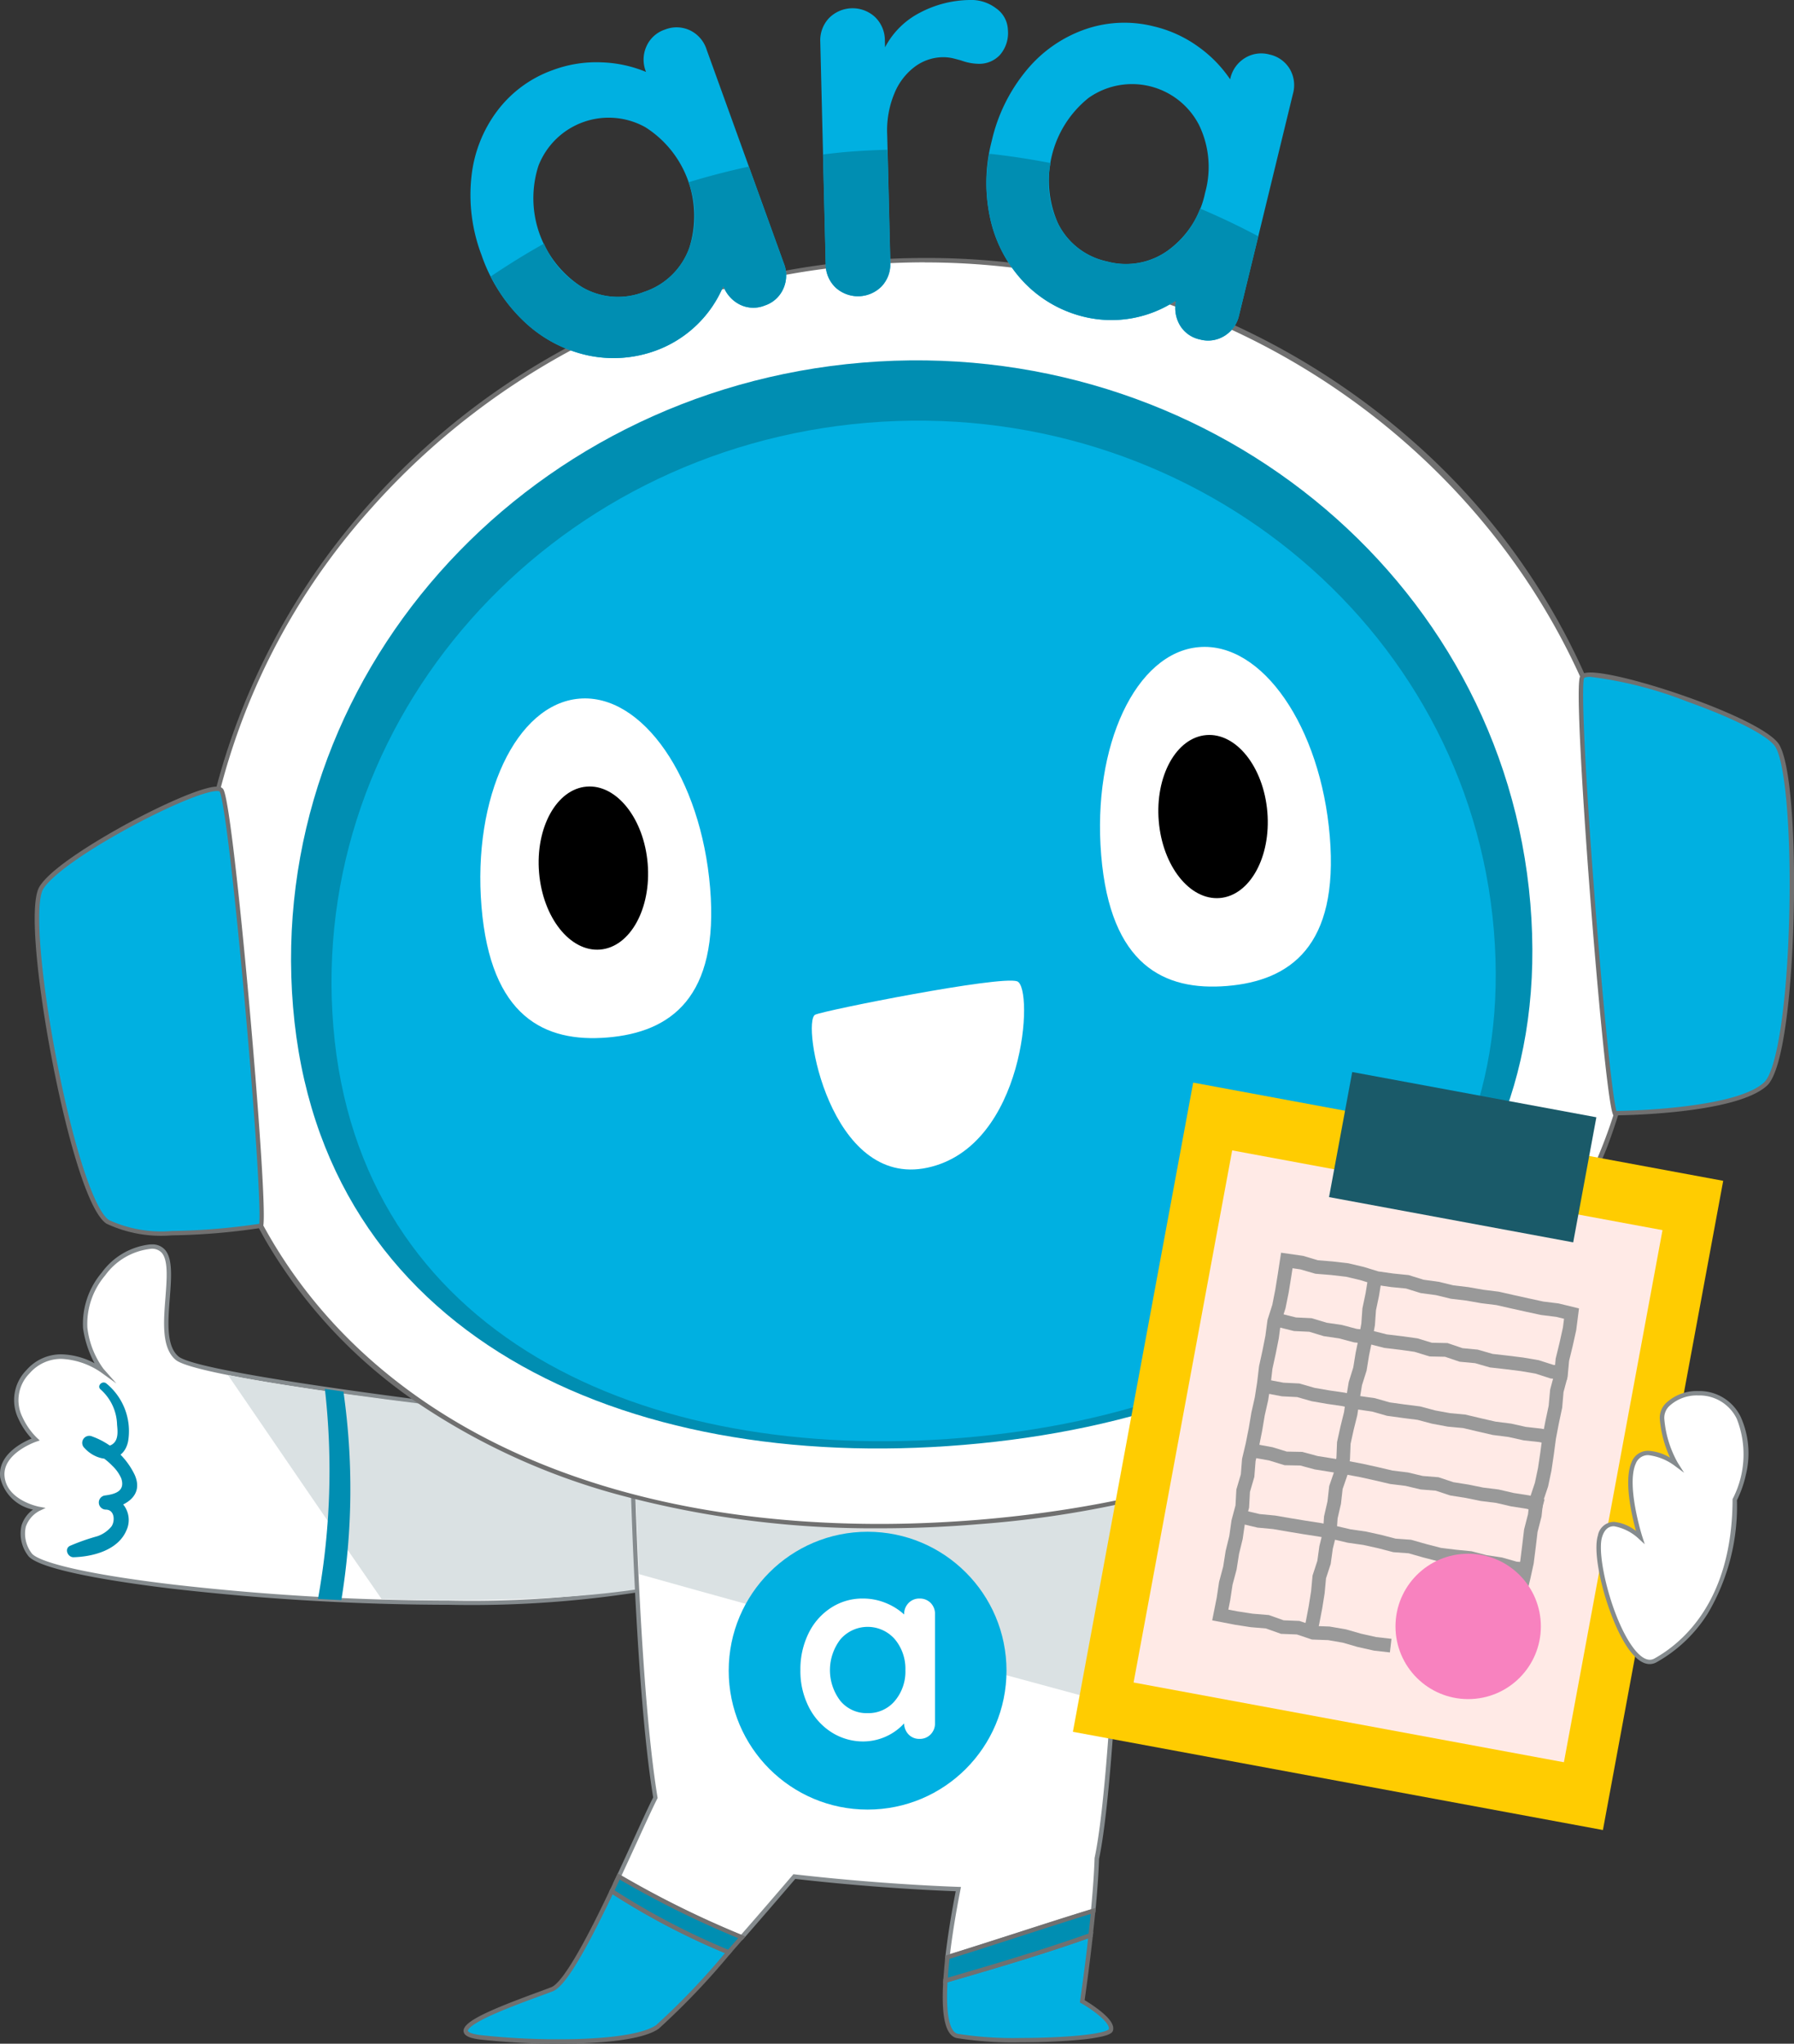
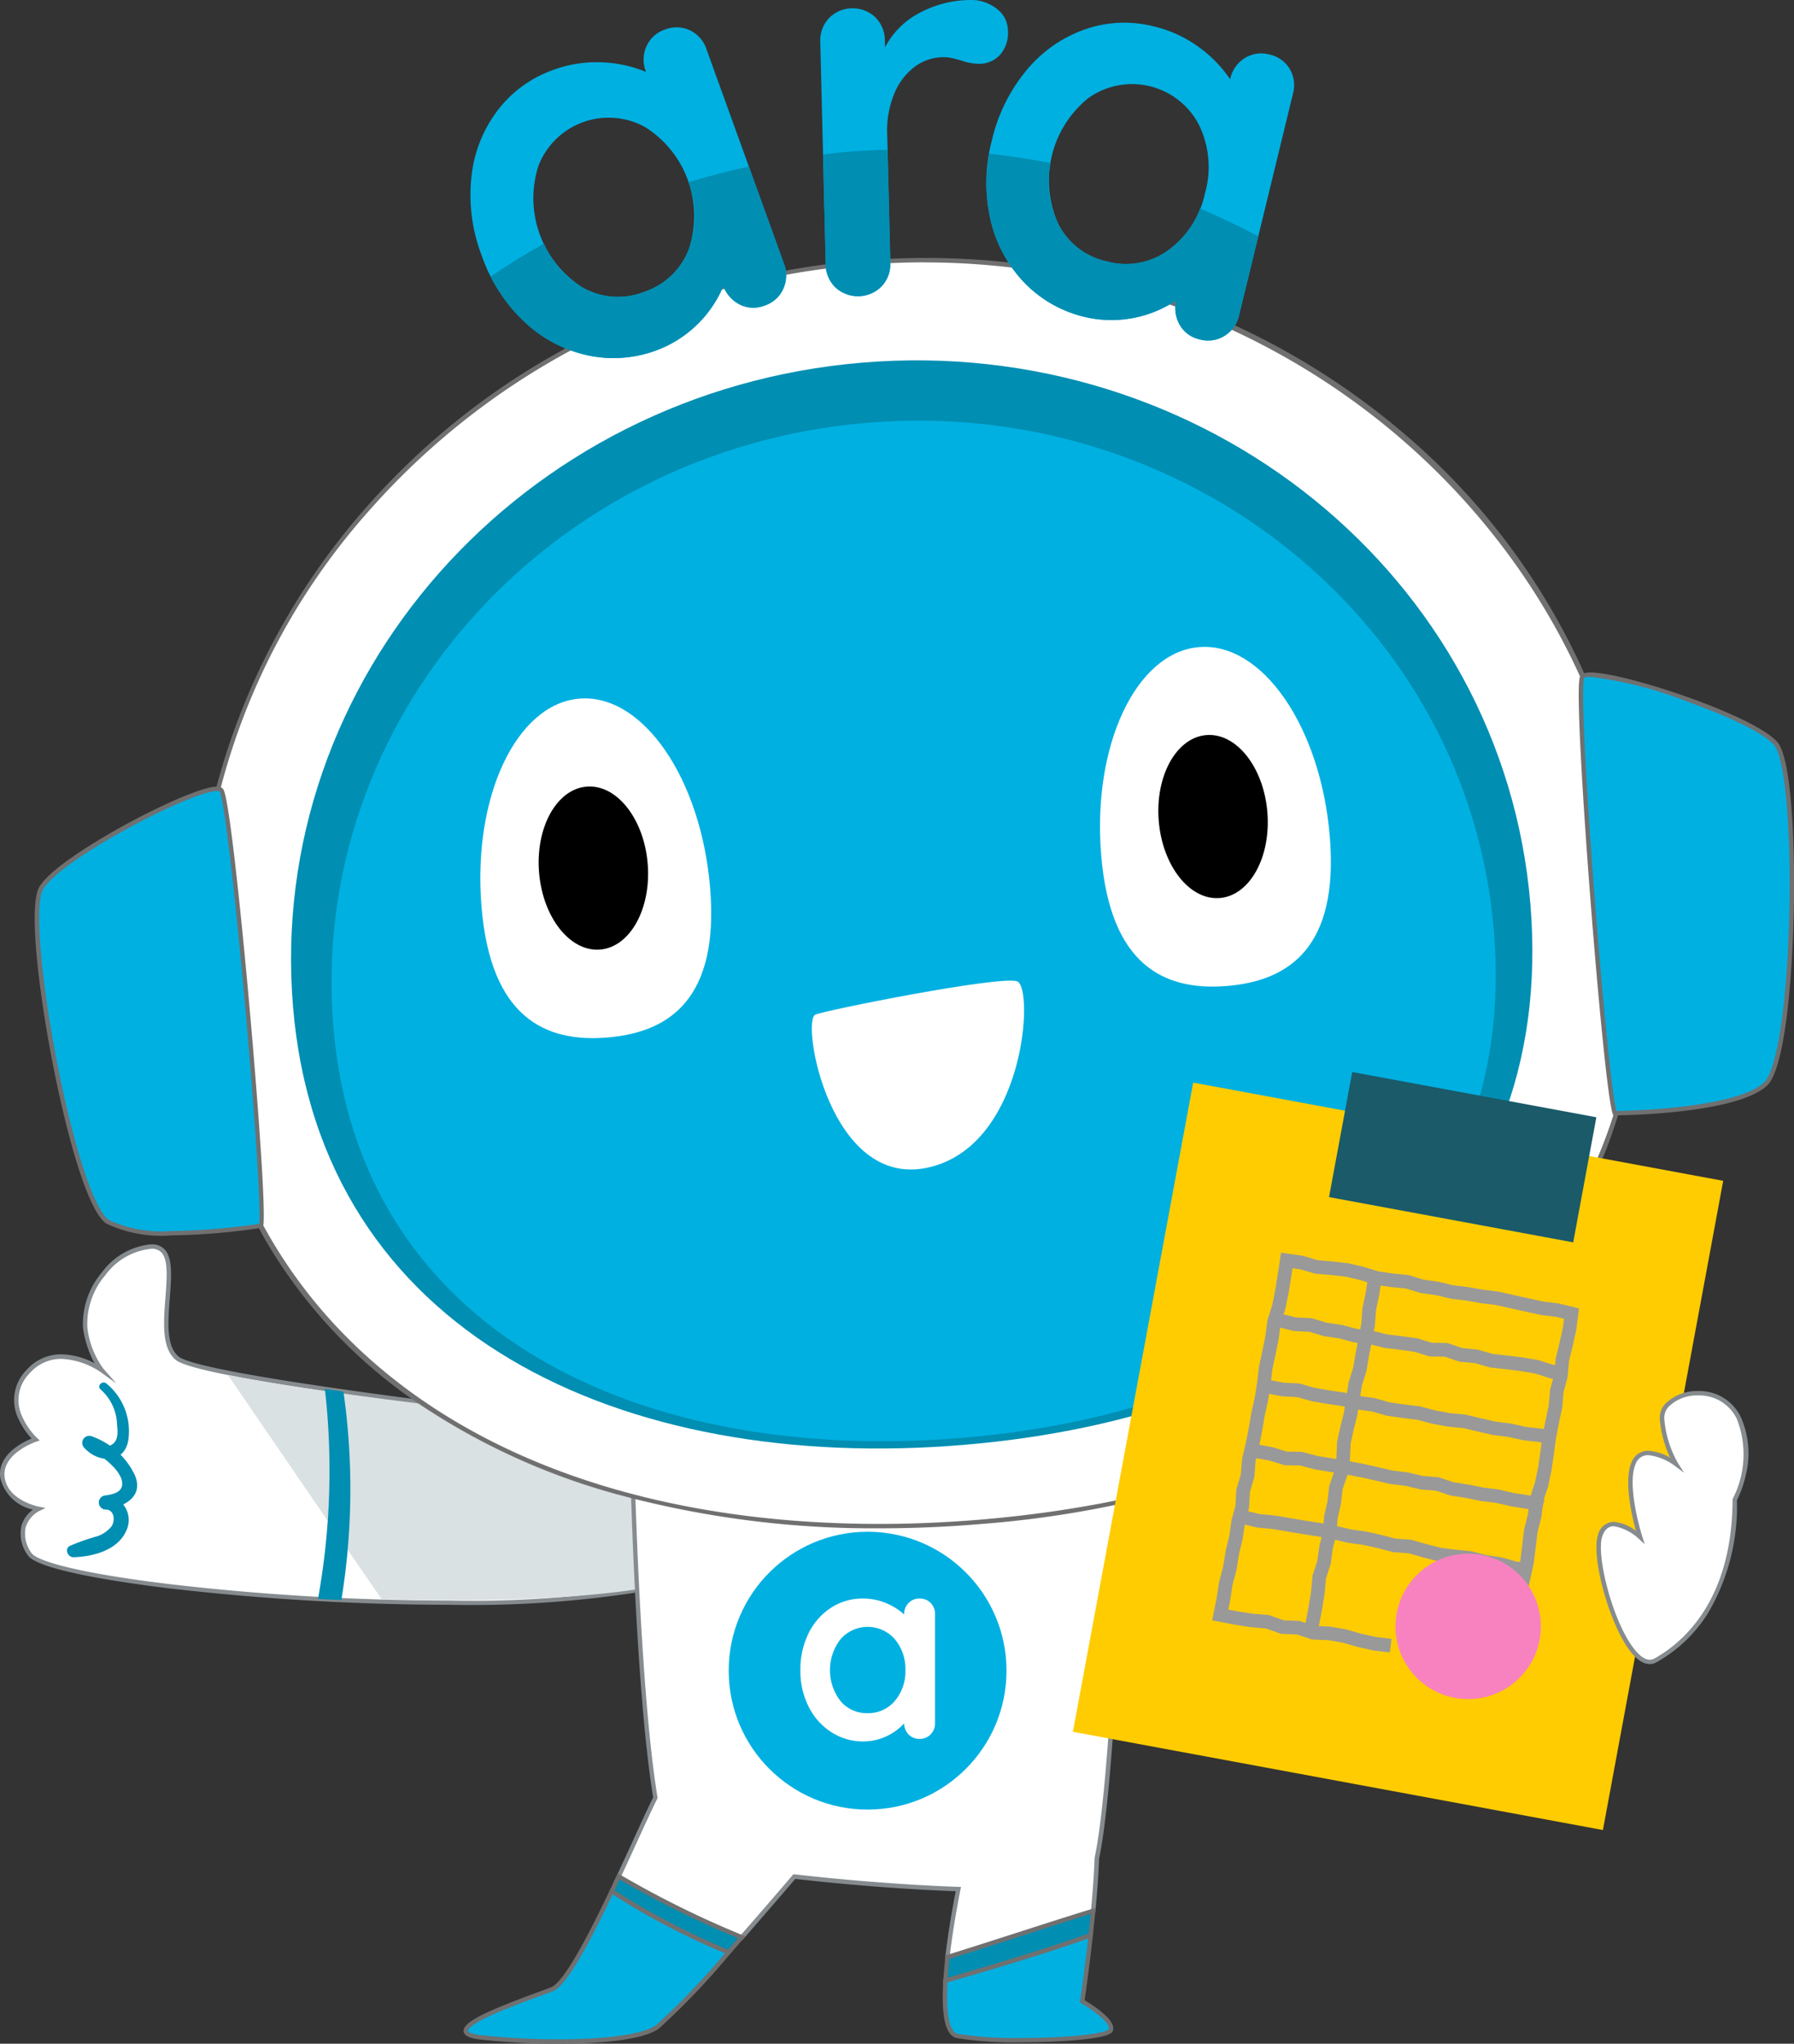
<svg xmlns="http://www.w3.org/2000/svg" width="122.871" height="139.956" viewBox="0 0 122.871 139.956">
  <rect x="0" y="0" width="122.871" height="139.956" fill="#333333" stroke="none" />
  <g id="グループ_15356" data-name="グループ 15356" transform="translate(-2129.085 -398.04)">
    <path id="パス_69440" data-name="パス 69440" d="M2175.252,496.1s-32.079-3.4-34.039-5.054.928-7.84-1.857-7.633-4.745,3.61-4.435,5.57a5.968,5.968,0,0,0,1.134,2.888s-2.991-2.166-5.054.1.516,4.642.516,4.642-2.476.825-2.269,2.578,2.475,2.167,2.475,2.167-1.96.928-.619,3.094,30.738,4.951,43.529,2.166S2175.252,496.1,2175.252,496.1Z" fill="#fff" />
    <path id="パス_69441" data-name="パス 69441" d="M2175.252,496.1s-32.079-3.4-34.039-5.054.928-7.84-1.857-7.633-4.745,3.61-4.435,5.57a5.968,5.968,0,0,0,1.134,2.888s-2.991-2.166-5.054.1.516,4.642.516,4.642-2.476.825-2.269,2.578,2.475,2.167,2.475,2.167-1.96.928-.619,3.094,30.738,4.951,43.529,2.166S2175.252,496.1,2175.252,496.1Z" fill="#fff" />
    <path id="パス_69441_-_アウトライン" data-name="パス 69441 - アウトライン" d="M2139.489,483.258a1.138,1.138,0,0,1,.875.346c.563.608.46,1.92.352,3.308-.127,1.623-.258,3.3.594,4.019,1.523,1.282,22.879,3.844,33.958,5.02l.035,0,.03.019a20.682,20.682,0,0,1,2.832,2.247c1.855,1.781,2.671,3.381,2.427,4.757-.307,1.725-2.3,3-5.926,3.79a74.572,74.572,0,0,1-14.822,1.173,168.519,168.519,0,0,1-18.953-1.1c-2.754-.327-9.233-1.206-9.914-2.306a2.49,2.49,0,0,1-.416-2.033,2.118,2.118,0,0,1,.784-1.08,2.891,2.891,0,0,1-2.246-2.21c-.183-1.549,1.524-2.4,2.15-2.654a5.054,5.054,0,0,1-.9-1.351,2.92,2.92,0,0,1,.542-3.333,3.146,3.146,0,0,1,2.408-1.085,5.048,5.048,0,0,1,2.261.611,7.2,7.2,0,0,1-.786-2.392,5.425,5.425,0,0,1,1.282-3.819,4.728,4.728,0,0,1,3.29-1.924C2139.394,483.26,2139.442,483.258,2139.489,483.258Zm35.712,12.987c-.592-.063-8.358-.9-16.252-1.9-11-1.407-17-2.477-17.832-3.18-.97-.817-.833-2.573-.7-4.272.1-1.321.2-2.57-.273-3.081a.9.9,0,0,0-.776-.245,4.433,4.433,0,0,0-3.077,1.812,5.114,5.114,0,0,0-1.221,3.585,5.907,5.907,0,0,0,1.1,2.812l.889,1.008-1.089-.787a5.226,5.226,0,0,0-2.669-.9,2.856,2.856,0,0,0-2.186.987,2.6,2.6,0,0,0-.493,3,4.8,4.8,0,0,0,1,1.428l.187.172-.241.081c-.023.008-2.358.808-2.167,2.418s2.331,2.033,2.353,2.037l.459.084-.422.2a1.952,1.952,0,0,0-.939,1.092,2.211,2.211,0,0,0,.384,1.787c.328.53,3.047,1.377,9.694,2.166a168.206,168.206,0,0,0,18.917,1.1,74.282,74.282,0,0,0,14.758-1.166c3.5-.761,5.411-1.955,5.695-3.549C2180.819,499.982,2175.639,496.531,2175.2,496.245Z" fill="#858b8e" />
    <path id="パス_69442" data-name="パス 69442" d="M2175.252,496.1s-21.947-2.155-30.556-3.9c2.94,4.286,7.7,11.282,10.53,15.352,7.184.207,14.719,0,19.565-1.053C2187.581,503.718,2175.252,496.1,2175.252,496.1Z" fill="#dae1e3" />
    <path id="パス_69443" data-name="パス 69443" d="M2135.985,493.2a3.339,3.339,0,0,1,1.118,2.407c.042.431.1,1-.271,1.3-.468.388-.989-.065-1.328-.431l-.521.8a4.531,4.531,0,0,1,1.8,1.148,2.641,2.641,0,0,1,.611.867c.276.863-.418,1.068-1.108,1.159a.486.486,0,0,0,.062.969c.6.021.622.8.37,1.155a2.157,2.157,0,0,1-.966.668,14.477,14.477,0,0,0-1.889.665c-.388.216-.127.786.264.774,1.333-.04,3.036-.483,3.613-1.831a1.682,1.682,0,0,0-1.454-2.4l.062.969c1.252-.184,2.615-.9,1.962-2.38a5.18,5.18,0,0,0-2.909-2.628.482.482,0,0,0-.52.8c.91,1.008,2.671,1.1,2.981-.484a4.216,4.216,0,0,0-1.506-3.957c-.293-.205-.661.2-.369.432Z" fill="#008eb2" />
    <path id="パス_69444" data-name="パス 69444" d="M2150.864,507.535q.8.043,1.6.081a47.181,47.181,0,0,0,.143-14.279l-1.271-.184A49.443,49.443,0,0,1,2150.864,507.535Z" fill="#008eb2" />
    <g id="グループ_15320" data-name="グループ 15320">
      <path id="パス_69445" data-name="パス 69445" d="M2205.99,499.916l-33.626-2.475c0,.65.385,16.3,1.609,23.7-.554,1.091-1.6,3.477-2.759,5.926.082-.176.166-.352.248-.526a66.5,66.5,0,0,0,8.427,4.166c1.321-1.507,2.615-3.011,3.6-4.167,3.534.409,7.639.73,11.232.861-.3,1.5-.573,3.146-.745,4.665,3.333-1.033,6.641-2.146,9.976-3.17.121-1.251.215-2.505.25-3.585C2205.419,519.628,2205.99,499.916,2205.99,499.916Z" fill="#fff" />
      <path id="パス_69445_-_アウトライン" data-name="パス 69445 - アウトライン" d="M2172.214,497.28l33.93,2.5,0,.143c-.006.2-.584,19.76-1.785,25.412-.033,1-.117,2.2-.25,3.581l-.01.1-.1.029c-1.752.538-3.527,1.11-5.244,1.664-1.549.5-3.151,1.016-4.732,1.506l-.219.068.026-.228c.15-1.327.39-2.842.713-4.5-3.457-.131-7.446-.438-10.989-.846-1.271,1.487-2.467,2.869-3.552,4.108l-.071.081-.1-.041a66.79,66.79,0,0,1-8.3-4.092l-.032.069-.145.307s0,0,0,0l-.272-.127q.072-.154.145-.308h0c.449-.958.885-1.909,1.269-2.748.541-1.181,1.01-2.206,1.325-2.83-1.256-7.655-1.6-23.539-1.6-23.679Zm33.622,2.775-33.318-2.452c.038,1.7.414,16.318,1.6,23.517l.008.049-.022.044c-.312.614-.789,1.656-1.342,2.863-.339.74-.718,1.567-1.111,2.409a66.222,66.222,0,0,0,8.193,4.046c1.081-1.234,2.268-2.607,3.531-4.084l.052-.061.079.009c3.615.418,7.705.732,11.22.86l.176.006-.034.172c-.32,1.627-.561,3.114-.717,4.424,1.508-.469,3.032-.961,4.509-1.437,1.686-.544,3.429-1.106,5.152-1.636.127-1.336.208-2.505.24-3.476l0-.026C2205.2,519.93,2205.781,501.857,2205.836,500.055Z" fill="#858b8e" />
      <path id="パス_69446" data-name="パス 69446" d="M2171.038,527.443c-1.538,3.237-3.22,6.464-4.141,6.822-1.857.722-8.459,2.888-4.848,3.3s10.315.515,12.068-.722a53.88,53.88,0,0,0,4.872-5.112,49.3,49.3,0,0,1-8-4.185Z" fill="#00b0e1" />
      <path id="パス_69446_-_アウトライン" data-name="パス 69446 - アウトライン" d="M2170.9,527.379l.149.071.018-.029a49.289,49.289,0,0,0,7.976,4.172l.2.08-.141.159a50.238,50.238,0,0,1-4.9,5.135c-1.27.9-4.839,1.03-6.854,1.03a49.329,49.329,0,0,1-5.318-.281c-.789-.09-1.157-.264-1.193-.565-.078-.654,1.721-1.445,5.069-2.676.372-.137.693-.255.934-.349C2167.89,533.718,2170.157,528.947,2170.9,527.379Zm7.834,4.412a49.687,49.687,0,0,1-7.685-4.027c-2.046,4.284-3.314,6.335-4.1,6.64-.244.095-.566.213-.939.35-.932.343-2.208.812-3.218,1.269-1.614.73-1.663,1.036-1.656,1.09,0,.02.049.2.929.3a49.005,49.005,0,0,0,5.284.279c3.368,0,5.8-.355,6.68-.975A48.7,48.7,0,0,0,2178.736,531.791Z" fill="#707070" />
      <path id="パス_69447" data-name="パス 69447" d="M2179.189,531.507l.457-.519Z" fill="#fff" />
      <path id="パス_69448" data-name="パス 69448" d="M2178.99,531.733l.2-.226-.2.225Z" fill="#008eb2" />
      <path id="パス_69449" data-name="パス 69449" d="M2171.038,527.443l.176-.373Z" fill="#008eb2" />
      <path id="パス_69450" data-name="パス 69450" d="M2179.89,530.711h0l-.243.278Z" fill="#008eb2" />
      <path id="パス_69451" data-name="パス 69451" d="M2179.889,530.71a66.5,66.5,0,0,1-8.427-4.166c-.082.174-.166.35-.248.526l-.176.373-.049.1a49.3,49.3,0,0,0,8,4.185l.2-.225.457-.519Z" fill="#008eb2" />
      <path id="パス_69451_-_アウトライン" data-name="パス 69451 - アウトライン" d="M2179.031,531.911l-.1-.04a49.6,49.6,0,0,1-8.024-4.2l-.111-.071.105-.223.176-.373c.055-.12.113-.24.169-.361l.149-.315.142.084a66.149,66.149,0,0,0,8.408,4.157l.192.08-.136.157-.244.279-.107.121-.351.4-.168.189Zm-7.85-4.419a49.289,49.289,0,0,0,7.766,4.062l.129-.145.35-.4.107-.122.106-.121a66.384,66.384,0,0,1-8.112-4.011l-.008.017q-.085.179-.169.359Z" fill="#707070" />
    </g>
-     <path id="パス_69452" data-name="パス 69452" d="M2172.851,505.838c10.266,2.886,23.995,6.61,32.456,8.9.461-7.152.683-14.82.683-14.82l-33.472-2.447C2172.518,497.77,2172.641,501.421,2172.851,505.838Z" fill="#dae1e3" />
    <circle id="楕円形_26878" data-name="楕円形 26878" cx="9.513" cy="9.513" r="9.513" transform="translate(2178.994 502.936)" fill="#00b0e1" />
    <g id="グループ_15321" data-name="グループ 15321">
      <path id="パス_69453" data-name="パス 69453" d="M2193.853,533.418c.027-.376.061-.763.1-1.163C2193.914,532.656,2193.88,533.042,2193.853,533.418Z" fill="#fff" />
      <path id="パス_69454" data-name="パス 69454" d="M2203.937,529.091c-.047.477-.1.953-.148,1.414C2203.84,530.044,2203.89,529.569,2203.937,529.091Z" fill="#fff" />
      <path id="パス_69455" data-name="パス 69455" d="M2203.205,535.09s.3-2.062.578-4.529c-3.273,1.163-6.614,2.147-9.95,3.113-.124,2.059.049,3.623.811,3.789,2.372.515,10.314.309,10.521-.413S2203.205,535.09,2203.205,535.09Z" fill="#00b0e1" />
      <path id="パス_69455_-_アウトライン" data-name="パス 69455 - アウトライン" d="M2199,537.9h0a24.376,24.376,0,0,1-4.382-.289c-.775-.169-1.079-1.459-.929-3.945l.006-.106.1-.029c3.384-.98,6.691-1.955,9.941-3.11l.226-.08-.026.238c-.238,2.137-.5,3.991-.564,4.434a10.421,10.421,0,0,1,.986.669c.748.58,1.061,1.041.955,1.41-.05.173-.264.293-.718.4a11.4,11.4,0,0,1-1.452.223C2202.008,537.833,2200.5,537.9,2199,537.9Zm-5.019-4.11c-.161,2.9.367,3.456.7,3.528a24.506,24.506,0,0,0,4.318.283h0c1.454,0,2.925-.063,4.037-.172,1.77-.174,1.974-.4,1.99-.422.112-.421-1.037-1.3-1.891-1.785l-.089-.051.015-.1c0-.02.286-1.955.551-4.286C2200.454,531.894,2197.251,532.84,2193.977,533.789Z" fill="#707070" />
      <path id="パス_69456" data-name="パス 69456" d="M2193.83,533.675h0c0-.083.014-.172.02-.256C2193.847,533.5,2193.835,533.593,2193.83,533.675Z" fill="#008eb2" />
      <path id="パス_69457" data-name="パス 69457" d="M2203.783,530.561l.006-.056-.006.056Z" fill="#008eb2" />
      <path id="パス_69458" data-name="パス 69458" d="M2193.973,532.071c-.007.063-.009.12-.016.184.007-.061.015-.124.022-.186Z" fill="#008eb2" />
      <path id="パス_69459" data-name="パス 69459" d="M2203.957,528.9h0l-.018.192C2203.943,529.026,2203.95,528.964,2203.957,528.9Z" fill="#008eb2" />
      <path id="パス_69460" data-name="パス 69460" d="M2203.789,530.505c.051-.461.1-.937.148-1.414l.018-.192c-3.335,1.024-6.643,2.137-9.976,3.17-.007.062-.015.125-.022.186-.043.4-.077.787-.1,1.163-.006.084-.015.173-.02.256,3.336-.966,6.677-1.95,9.95-3.113Z" fill="#008eb2" />
      <path id="パス_69460_-_アウトライン" data-name="パス 69460 - アウトライン" d="M2204.126,528.69l-.039.416c-.047.478-.1.954-.148,1.416l-.016.149-.089.032c-3.259,1.158-6.57,2.135-9.958,3.116l-.2.059.013-.212c0-.05.007-.1.012-.155,0-.035.006-.069.008-.1.028-.387.063-.78.1-1.168l.01-.085c0-.034.008-.068.012-.1l.011-.1.094-.029c1.58-.49,3.18-1.006,4.728-1.5,1.718-.554,3.494-1.127,5.249-1.665Zm-.482,1.761c.049-.439.1-.89.141-1.343-1.683.519-3.383,1.067-5.03,1.6-1.518.49-3.087,1-4.638,1.477a.061.061,0,0,0,0,.007l-.01.082c-.041.383-.076.772-.1,1.156,0,.014,0,.027,0,.041C2197.28,532.519,2200.489,531.569,2203.644,530.451Z" fill="#707070" />
    </g>
    <path id="パス_69461" data-name="パス 69461" d="M2241.313,459.166c2.168,26.081-17.944,40.838-45.169,43.1s-51.255-8.823-53.424-34.9,18.144-49.059,45.37-51.323S2239.144,433.085,2241.313,459.166Z" fill="#fff" />
    <path id="パス_69461_-_アウトライン" data-name="パス 69461 - アウトライン" d="M2189.334,502.7a67.035,67.035,0,0,1-17.3-2.145,46.135,46.135,0,0,1-14.465-6.521,34.46,34.46,0,0,1-10.276-11.025,36.987,36.987,0,0,1-4.721-15.637,45.534,45.534,0,0,1,2.353-18.765,47.322,47.322,0,0,1,9.346-15.939,49.629,49.629,0,0,1,14.873-11.458,51.179,51.179,0,0,1,18.935-5.322c1.444-.12,2.906-.181,4.347-.181a50.293,50.293,0,0,1,33.291,12.432,46.318,46.318,0,0,1,15.748,31.011,38.589,38.589,0,0,1-2.324,17.487,34.223,34.223,0,0,1-9.288,13.12,46.611,46.611,0,0,1-14.806,8.626,71.3,71.3,0,0,1-18.888,4.031C2193.863,502.608,2191.567,502.7,2189.334,502.7Zm3.09-86.694c-1.432,0-2.886.061-4.322.18a50.108,50.108,0,0,0-33.608,16.68,45.948,45.948,0,0,0-11.625,34.481c1.8,21.622,19.6,35.053,46.465,35.053,2.225,0,4.512-.1,6.8-.286,29.772-2.476,47.028-18.93,45.032-42.94C2239.15,434.972,2217.742,416.011,2192.424,416.011Z" fill="#707070" />
    <path id="パス_69462" data-name="パス 69462" d="M2233.9,459.938c1.864,22.418-15.423,35.1-38.825,37.049s-44.056-7.584-45.92-30,15.6-42.169,39-44.115S2232.036,437.521,2233.9,459.938Z" fill="#008eb2" />
    <path id="パス_69463" data-name="パス 69463" d="M2231.4,461.758c1.749,21.026-14.465,32.923-36.414,34.748s-41.321-7.113-43.069-28.139,14.627-39.551,36.576-41.376S2229.654,440.732,2231.4,461.758Z" fill="#00b0e1" />
    <path id="パス_69464" data-name="パス 69464" d="M2146.967,481.98c.355-1.8-2.033-29.007-2.733-29.832s-11,4.45-12.326,6.708,2.15,21.293,4.554,22.861S2146.967,481.98,2146.967,481.98Z" fill="#00b0e1" />
    <path id="パス_69464_-_アウトライン" data-name="パス 69464 - アウトライン" d="M2140.846,482.64h0a8.845,8.845,0,0,1-4.466-.8c-1.333-.869-2.806-6.391-3.742-11.269-.954-4.976-1.59-10.552-.86-11.794.836-1.421,4.688-3.6,5.849-4.239,2.314-1.267,5.278-2.63,6.316-2.63a.5.5,0,0,1,.405.14c.076.089.277.326.807,4.836.3,2.568.654,6.048.99,9.8.6,6.7,1.161,14.35.969,15.323l-.02.1-.1.017A45.164,45.164,0,0,1,2140.846,482.64Zm3.1-30.429c-.831,0-3.427,1.09-6.172,2.593-3.007,1.646-5.2,3.228-5.734,4.128-.579.985-.2,5.857.9,11.585,1.143,5.96,2.594,10.411,3.611,11.074a8.607,8.607,0,0,0,4.3.748,44.539,44.539,0,0,0,5.989-.491c.114-1.135-.29-7.353-.983-15.081-.335-3.737-.686-7.211-.987-9.783-.482-4.114-.693-4.669-.746-4.741C2144.112,452.236,2144.064,452.211,2143.943,452.211Z" fill="#707070" />
    <path id="パス_69465" data-name="パス 69465" d="M2239.683,474.271c-.647-1.714-2.785-28.944-2.231-29.874s11.581,2.573,13.264,4.58,1.4,21.356-.715,23.3S2239.683,474.271,2239.683,474.271Z" fill="#00b0e1" />
    <path id="パス_69465_-_アウトライン" data-name="パス 69465 - アウトライン" d="M2239.58,474.422l-.037-.1c-.35-.928-1.062-8.567-1.575-15.273-.287-3.754-.515-7.245-.642-9.828-.222-4.536-.063-4.8,0-4.9.093-.155.313-.228.694-.228,2.371,0,11.288,2.968,12.814,4.788.925,1.1,1.219,6.709,1.1,11.774-.116,4.966-.658,10.655-1.829,11.733-2.13,1.961-10.081,2.032-10.418,2.034Zm-1.562-30.029c-.377,0-.436.08-.436.081-.04.079-.156.66.048,4.8.127,2.587.355,6.072.642,9.812.593,7.736,1.222,13.936,1.522,15.036.981-.016,8.192-.191,10.107-1.953.894-.823,1.59-5.452,1.732-11.519.137-5.831-.3-10.7-1.03-11.574-.647-.771-2.873-1.889-5.954-2.989A27.235,27.235,0,0,0,2238.017,444.393Z" fill="#707070" />
    <path id="パス_69466" data-name="パス 69466" d="M2184.919,467.527c.644-.3,12.659-2.694,13.829-2.286s.563,11.32-6.138,12.762S2183.947,467.987,2184.919,467.527Z" fill="#fff" />
    <g id="グループ_15322" data-name="グループ 15322">
      <path id="パス_69467" data-name="パス 69467" d="M2177.721,458.843c.625,7.516-2.707,9.887-7.031,10.246s-8-1.428-8.626-8.945,2.374-13.9,6.7-14.26S2177.1,451.326,2177.721,458.843Z" fill="#fff" />
      <ellipse id="楕円形_26879" data-name="楕円形 26879" cx="3.732" cy="5.599" rx="3.732" ry="5.599" transform="translate(2165.542 452.217) rotate(-4.753)" />
    </g>
    <g id="グループ_15323" data-name="グループ 15323">
      <path id="パス_69468" data-name="パス 69468" d="M2220.162,455.314c.625,7.516-2.707,9.887-7.03,10.246s-8-1.428-8.626-8.945,2.373-13.9,6.7-14.26S2219.537,447.8,2220.162,455.314Z" fill="#fff" />
      <ellipse id="楕円形_26880" data-name="楕円形 26880" cx="3.732" cy="5.599" rx="3.732" ry="5.599" transform="translate(2207.984 448.688) rotate(-4.753)" />
    </g>
    <g id="グループ_15324" data-name="グループ 15324">
      <path id="パス_69469" data-name="パス 69469" d="M2192.824,507.809a1.056,1.056,0,0,1,.3.776v7.46a1.06,1.06,0,0,1-.3.767,1.015,1.015,0,0,1-.759.308,1,1,0,0,1-.749-.3,1.112,1.112,0,0,1-.309-.759,3.825,3.825,0,0,1-2.769,1.235,4.033,4.033,0,0,1-2.2-.626,4.384,4.384,0,0,1-1.56-1.737,5.41,5.41,0,0,1-.574-2.522,5.565,5.565,0,0,1,.564-2.531,4.338,4.338,0,0,1,1.544-1.745,3.927,3.927,0,0,1,2.16-.626,4.1,4.1,0,0,1,1.587.308,4.16,4.16,0,0,1,1.252.785v-.018a1.058,1.058,0,0,1,.3-.767,1.013,1.013,0,0,1,.758-.308A1.035,1.035,0,0,1,2192.824,507.809Zm-2.452,6.71a3.11,3.11,0,0,0,.723-2.107,3.146,3.146,0,0,0-.723-2.116,2.467,2.467,0,0,0-3.721,0,3.46,3.46,0,0,0-.008,4.223,2.326,2.326,0,0,0,1.86.838A2.353,2.353,0,0,0,2190.372,514.519Z" fill="#fff" />
    </g>
    <g id="グループ_15326" data-name="グループ 15326">
      <g id="グループ_15325" data-name="グループ 15325">
        <path id="パス_69470" data-name="パス 69470" d="M2176.337,400.115a2.186,2.186,0,0,1,1.141,1.313l5.3,14.669a2.207,2.207,0,0,1-.045,1.72,2.1,2.1,0,0,1-1.272,1.146,2.078,2.078,0,0,1-1.687-.058,2.315,2.315,0,0,1-1.145-1.271,7.994,7.994,0,0,1-4.569,4.394,8.42,8.42,0,0,1-4.779.334,9.18,9.18,0,0,1-4.3-2.307,11.332,11.332,0,0,1-2.918-4.553,11.579,11.579,0,0,1-.687-5.377,9.061,9.061,0,0,1,1.794-4.529,8.217,8.217,0,0,1,3.8-2.765,8.537,8.537,0,0,1,3.341-.52,8.672,8.672,0,0,1,3.019.654l-.012-.035a2.2,2.2,0,0,1,.045-1.722,2.11,2.11,0,0,1,1.271-1.145A2.149,2.149,0,0,1,2176.337,400.115Zm-.055,14.935a7.2,7.2,0,0,0-3-8.3,5.159,5.159,0,0,0-7.318,2.642,7.236,7.236,0,0,0,2.982,8.312,4.866,4.866,0,0,0,4.254.326A4.919,4.919,0,0,0,2176.282,415.05Z" fill="#00b0e1" />
        <path id="パス_69471" data-name="パス 69471" d="M2197.323,398.621a1.866,1.866,0,0,1,.792,1.455,2.292,2.292,0,0,1-.547,1.73,1.942,1.942,0,0,1-1.387.605,3.666,3.666,0,0,1-1.259-.227c-.075-.023-.241-.067-.5-.135a3.022,3.022,0,0,0-.831-.09,3.289,3.289,0,0,0-1.829.634,4.312,4.312,0,0,0-1.412,1.825,6.563,6.563,0,0,0-.5,2.87l.215,8.735a2.215,2.215,0,0,1-.588,1.62,2.273,2.273,0,0,1-3.17.078,2.208,2.208,0,0,1-.666-1.588l-.375-15.224a2.216,2.216,0,0,1,.587-1.618,2.268,2.268,0,0,1,3.17-.078,2.221,2.221,0,0,1,.667,1.588l.011.479a5.578,5.578,0,0,1,2.376-2.364,7.489,7.489,0,0,1,3.371-.875A2.815,2.815,0,0,1,2197.323,398.621Z" fill="#00b0e1" />
        <path id="パス_69472" data-name="パス 69472" d="M2217.411,402.746a2.19,2.19,0,0,1,.226,1.725l-3.687,15.155a2.209,2.209,0,0,1-.989,1.41,2.118,2.118,0,0,1-1.693.252,2.086,2.086,0,0,1-1.374-.98,2.312,2.312,0,0,1-.253-1.693,7.98,7.98,0,0,1-6.234,1.139,8.437,8.437,0,0,1-4.169-2.36,9.169,9.169,0,0,1-2.312-4.3,11.324,11.324,0,0,1,.083-5.4,11.6,11.6,0,0,1,2.4-4.864,9.073,9.073,0,0,1,4-2.783,8.2,8.2,0,0,1,4.7-.2,8.527,8.527,0,0,1,3.072,1.411,8.737,8.737,0,0,1,2.156,2.213l.009-.037a2.2,2.2,0,0,1,.987-1.409,2.119,2.119,0,0,1,1.694-.253A2.142,2.142,0,0,1,2217.411,402.746Zm-8.3,12.42a6.5,6.5,0,0,0,2.511-3.922,6.572,6.572,0,0,0-.422-4.657,5.159,5.159,0,0,0-7.56-1.841,7.24,7.24,0,0,0-2.1,8.576,4.865,4.865,0,0,0,3.365,2.622A4.918,4.918,0,0,0,2209.114,415.166Z" fill="#00b0e1" />
      </g>
      <path id="パス_69473" data-name="パス 69473" d="M2169.278,422.362a8.42,8.42,0,0,0,4.779-.334,7.994,7.994,0,0,0,4.569-4.394,2.315,2.315,0,0,0,1.145,1.271,2.078,2.078,0,0,0,1.687.058,2.108,2.108,0,0,0,1.272-1.146,2.207,2.207,0,0,0,.045-1.72l-2.4-6.648q-2.1.453-4.13,1.073a6.464,6.464,0,0,1,.038,4.528,4.921,4.921,0,0,1-3.081,2.975,4.866,4.866,0,0,1-4.254-.326,6.329,6.329,0,0,1-2.606-2.975c-1.252.7-2.465,1.452-3.644,2.248a10.777,10.777,0,0,0,2.279,3.083A9.175,9.175,0,0,0,2169.278,422.362Z" fill="#008eb2" />
      <path id="パス_69474" data-name="パス 69474" d="M2186.3,417.721a2.273,2.273,0,0,0,3.17-.078,2.21,2.21,0,0,0,.587-1.62l-.19-7.728c-.942.027-1.889.073-2.84.153-.531.044-1.053.11-1.578.169l.184,7.516A2.213,2.213,0,0,0,2186.3,417.721Z" fill="#008eb2" />
      <path id="パス_69475" data-name="パス 69475" d="M2196.926,413.091a9.169,9.169,0,0,0,2.312,4.3,8.437,8.437,0,0,0,4.169,2.36,7.98,7.98,0,0,0,6.234-1.139,2.312,2.312,0,0,0,.253,1.693,2.086,2.086,0,0,0,1.374.98,2.118,2.118,0,0,0,1.693-.252,2.209,2.209,0,0,0,.989-1.41l1.315-5.4c-1.294-.692-2.627-1.325-3.987-1.9a6.168,6.168,0,0,1-2.164,2.85,4.918,4.918,0,0,1-4.211.778,4.869,4.869,0,0,1-3.366-2.622,6.4,6.4,0,0,1-.494-4.123c-1.382-.266-2.781-.484-4.2-.636A11.02,11.02,0,0,0,2196.926,413.091Z" fill="#008eb2" />
    </g>
    <g id="グループ_15334" data-name="グループ 15334">
      <g id="グループ_15327" data-name="グループ 15327">
        <path id="パス_69476" data-name="パス 69476" d="M2244.208,479.858l.087,1.575.077,1.126-.008.05-.168,1.132-.023.054-.411.979-.311,1-.325,1.06-.016.033-.469.965-.468.957-.456,1.016-.616.881-.448.977-.022.032-.616.911-.7.8-.549.873-.783,1.279-1.405-.374-1.027-.076-1.114-.1-.982-.334-1.018.123-1.07-.12-1.018.084-1.1.078-1.035-.1-1.014.229-1.006.126-1.008.327-1.071.159-.984.212-.987.37-1.021.236-.974.4-1.018.251-.877.43-.844.63-.023.014-.925.536-.9.477-1.875,1.591.495-2.48.285-1.03.231-1.026.182-1.045.2-1.084.009-.029.316-.987.129-1.015.107-1.094.239-1.082.26-1.067.3-.972.068-1.4,1.417-.314.922-.378.962-.507,1.074-.332,1.036-.279,1.006-.257.99-.4,1.092-.258,1.012-.182,1.005-.364,1.055-.169.99-.333,1.074-.318,1.068-.046.988-.3,1.051-.156,1.027-.305,1.093-.129,1.011-.111,1.016-.33,1.122-.13,1.013-.069,1.022-.291,1.059-.076,1-.3Zm-.777,2.664-.07-1.034-.031-.56-.505.072-1.033.307-1.065.076-1.023.292-1.1.074-1,.116-1.019.331-1.1.121-1.01.119-1.013.3-1.05.156-1.035.311-1.07.046-.956.283-1.039.35-1.045.167-1,.361-1.078.194-.985.234-.983.4-1.064.272-1.018.274-.966.3-.946.5-1.017.417-.8.177-.039.8-.333,1.071-.248,1.019-.224,1.013-.1,1.059-.141,1.108-.013.041-.32,1-.187,1.021-.188,1.074-.241,1.07-.234.846.873-.465.879-.51.87-.65,1.046-.512,1.047-.258.98-.4,1.035-.24.993-.373,1.1-.236,1.008-.15,1.019-.33,1.071-.134,1.1-.249,1.107.112,1.016-.072,1.1-.091,1.052.118,1.121-.135,1.079.367,1,.094,1.1.081.815.217.424-.692.589-.936.707-.813.562-.831.451-.984.614-.878.43-.957.471-.962.452-.931.3-.993.334-1.067.4-.945Z" fill="#999" />
      </g>
      <rect id="長方形_23857" data-name="長方形 23857" width="36.919" height="45.215" transform="translate(2210.806 472.177) rotate(10.498)" fill="#ffcc01" />
-       <rect id="長方形_23858" data-name="長方形 23858" width="29.974" height="37.059" transform="translate(2213.477 476.82) rotate(10.498)" fill="#ffeae6" />
      <rect id="長方形_23859" data-name="長方形 23859" width="17.007" height="8.711" transform="translate(2221.698 471.453) rotate(10.498)" fill="#1a5a69" />
      <g id="グループ_15328" data-name="グループ 15328">
        <path id="パス_69477" data-name="パス 69477" d="M2224.279,511.2l-1.1-.126-1.108-.248-1.015-.294-1-.174-1.117-.042-1.029-.346-1.088-.043-1.035-.369-1.046-.088-1.075-.167-1.558-.3.31-1.552.163-1.084.28-1.046.17-1.078.249-1.019.151-1.071.007-.028.266-.993.059-1.089.307-1.039.084-1.061.254-1.073.205-1.034.181-1.072.232-1.028.161-1.036.13-1.1.228-1.043.206-1.032.144-1.091.331-1.043.2-1.016.17-1.049.23-1.5,1.518.218,1,.3,1.022.083,1.073.125,1.077.256.973.3.992.141,1.085.111,1.014.316,1.047.144.993.241,1.037.123,1.014.179,1.072.134,1.022.232,1.02.226,1,.217,1.046.129,1.4.341-.192,1.493-.238,1.075-.25,1.025-.1,1.091-.28,1.045-.093,1.073-.006.028-.224,1.056-.2,1.048-.141,1.067-.163,1.1-.229,1.087-.008.025-.329.986-.115,1.058-.009.033-.262,1.017-.124,1.046-.142,1.121-.234,1.065-.254,1.053-.91-.219.253-1.049.227-1.03.131-1.054.132-1.106.269-1.045.118-1.09.352-1.056.215-1.021.156-1.053.146-1.1.208-1.074.219-1.032.1-1.1.01-.04.27-1.008.1-1.08.008-.033.257-1.053.23-1.04.077-.6-.538-.131-1.056-.132-1.022-.222-1.024-.227-1-.227-1.039-.128-1.013-.179-1.053-.124-1.025-.249-1.053-.142-1-.311-1.02-.1-1.076-.153-1.029-.322-.976-.231-1.011-.117-1.094-.089-1.031-.3-.534-.077-.09.583-.175,1.078-.216,1.075-.322,1.013-.14,1.054-.211,1.06-.224,1.024-.123,1.062-.17,1.093-.233,1.031-.177,1.054-.212,1.066-.239,1.012-.086,1.087-.3,1.028-.058,1.077-.284,1.06-.155,1.083-.25,1.022-.167,1.069-.006.024-.272,1.019-.161,1.065-.127.638.624.12,1.034.16,1.117.093L2217,509l1.079.042,1.029.346,1.044.039,1.117.193,1.05.3,1.017.227,1.051.121Z" fill="#999" />
      </g>
      <g id="グループ_15329" data-name="グループ 15329">
        <path id="パス_69478" data-name="パス 69478" d="M2236.406,492.525l-1.119-.086-1.039-.334-1-.171-1.036-.129-1.083-.122-1.014-.292-1.064-.1-.993-.338L2227,490.93l-1.039-.318-1-.14-1.07-.128-1.016-.26-1.047-.117-1.029-.273-1.049-.154-.991-.3-1.049-.05-1.068-.265.226-.908.979.243,1.072.051,1.035.311,1.034.151,1.013.269,1.043.117,1.019.261,1.022.122,1.082.15.986.3,1.073.022,1.026.349,1.042.1,1.023.294,1.013.114,1.071.133,1.075.184,1,.321,1.009.077Z" fill="#999" />
      </g>
      <g id="グループ_15330" data-name="グループ 15330">
        <path id="パス_69479" data-name="パス 69479" d="M2235.518,497l-1.019-.207-1.062-.117-1.036-.231-1.075-.137-1.025-.236-1-.236-1.063-.1-1.073-.2-.989-.263-1.014-.129-1.083-.149-1.014-.289-1.043-.15-1.007-.226-1.038-.151-1.061-.184-.988-.282-1.038-.052-1.066-.2.171-.92,1,.187,1.082.054,1.043.3,1.006.174,1.072.157,1.006.226,1.052.15,1.013.289,1.013.14,1.071.136,1.032.275,1,.184,1.065.1,1.06.251,1,.23,1.07.136,1.008.225,1.073.121,1.04.211Z" fill="#999" />
      </g>
      <g id="グループ_15331" data-name="グループ 15331">
        <path id="パス_69480" data-name="パス 69480" d="M2234.634,501.625l-1.005-.264-1.059-.166-1.008-.234-1.062-.133-1.019-.208-1.07-.169-.993-.328-1.037-.084-1.034-.246-1.045-.128-1.05-.245-1.015-.225-1.017-.19-1.03-.169-1.063-.17-.987-.266-1.074-.021-1.048-.323-1.008-.182.167-.921,1.063.193.976.3,1.057.021,1.051.283,1.016.162,1.048.172,1.045.2,1.031.228,1,.234,1.047.128,1.015.241,1.078.087,1.026.34,1.025.162,1.011.206,1.056.131,1.039.241,1.055.164,1.052.277Z" fill="#999" />
      </g>
      <g id="グループ_15332" data-name="グループ 15332">
        <path id="パス_69481" data-name="パス 69481" d="M2233.906,506.008l-1.109-.09-1.04-.3-1.041-.157-1.013-.263-1.025-.1-1.079-.134-1.063-.275-.973-.278-1.05-.077-1.053-.274-1-.22-1.063-.152-1.012-.237-1.013-.192-1.039-.16-1.038-.172-1.021-.176-1.067-.1-1.057-.25.215-.911.994.235,1.056.1,1.036.178,1.032.171,1.055.163,1.05.2,1,.234,1.054.151,1.048.23.979.255,1.061.078,1.061.3.987.255,1.012.125,1.08.106,1.037.269,1.052.158,1.009.288,1.017.083Z" fill="#999" />
      </g>
      <circle id="楕円形_26881" data-name="楕円形 26881" cx="4.978" cy="4.978" r="4.978" transform="translate(2224.662 504.44)" fill="#f882bf" />
      <g id="グループ_15333" data-name="グループ 15333">
        <path id="パス_69482" data-name="パス 69482" d="M2219.222,510.244l-.914-.2.222-1.015.192-1.013.16-1.007.1-1.077.017-.05.311-.953.14-1.014.006-.024.241-.969.072-1.04.235-1.02.119-1.057.344-1,.15-.954.042-1.056.234-1.062.244-.987.15-1.01.173-1.055.01-.032.3-.963.164-1.009.208-1.009.181-.987.074-1.045.218-1.035.164-1.011.923.149-.169,1.044-.207.983-.073,1.033-.193,1.053-.207,1-.17,1.047-.315,1-.161.985-.16,1.066-.248,1-.212.963-.041,1.028,0,.027-.167,1.062-.338.983-.113,1.008-.006.026-.225.975-.073,1.048-.01.04-.245.985-.145,1.047-.32.982-.094,1.019-.166,1.043-.2,1.039Z" fill="#999" />
      </g>
    </g>
    <path id="パス_69483" data-name="パス 69483" d="M2247.9,500.742a6.738,6.738,0,0,0,.274-5.6c-1.3-2.712-5.409-1.756-5.247.087a7.415,7.415,0,0,0,.943,3.069s-2.189-1.633-2.885-.082.436,5.089.436,5.089-2.148-1.969-2.747-.054,1.825,9.6,3.808,8.491S2247.872,507.775,2247.9,500.742Z" fill="#fff" />
    <path id="パス_69483_-_アウトライン" data-name="パス 69483 - アウトライン" d="M2245.393,493.3h0a3.14,3.14,0,0,1,2.914,1.772,6.08,6.08,0,0,1,.363,3.916,7.62,7.62,0,0,1-.623,1.79,14.4,14.4,0,0,1-2,7.763,9.785,9.785,0,0,1-3.5,3.328.965.965,0,0,1-.475.128c-.456,0-.929-.33-1.407-.98-1.383-1.882-2.6-6.337-2.142-7.815a1.129,1.129,0,0,1,1.1-.943,2.877,2.877,0,0,1,1.512.626c-.283-1.023-.86-3.474-.294-4.735a1.193,1.193,0,0,1,1.15-.757,3.245,3.245,0,0,1,1.475.47,7.952,7.952,0,0,1-.7-2.625,1.409,1.409,0,0,1,.4-1.091A3.072,3.072,0,0,1,2245.393,493.3Zm-3.315,18.4a.66.66,0,0,0,.329-.09c1.984-1.111,5.316-4,5.341-10.867V500.7l.018-.033a6.632,6.632,0,0,0,.271-5.466,2.845,2.845,0,0,0-2.644-1.6h0a2.767,2.767,0,0,0-2,.748,1.117,1.117,0,0,0-.319.862,7.339,7.339,0,0,0,.92,3l.435.686-.651-.485a3.778,3.778,0,0,0-1.782-.721.89.89,0,0,0-.877.58c-.664,1.48.431,4.947.442,4.982l.172.537-.416-.38a3.335,3.335,0,0,0-1.69-.852c-.393,0-.659.239-.813.732-.4,1.27.677,5.616,2.1,7.547C2241.325,511.4,2241.728,511.7,2242.078,511.7Z" fill="#858b8e" />
  </g>
</svg>